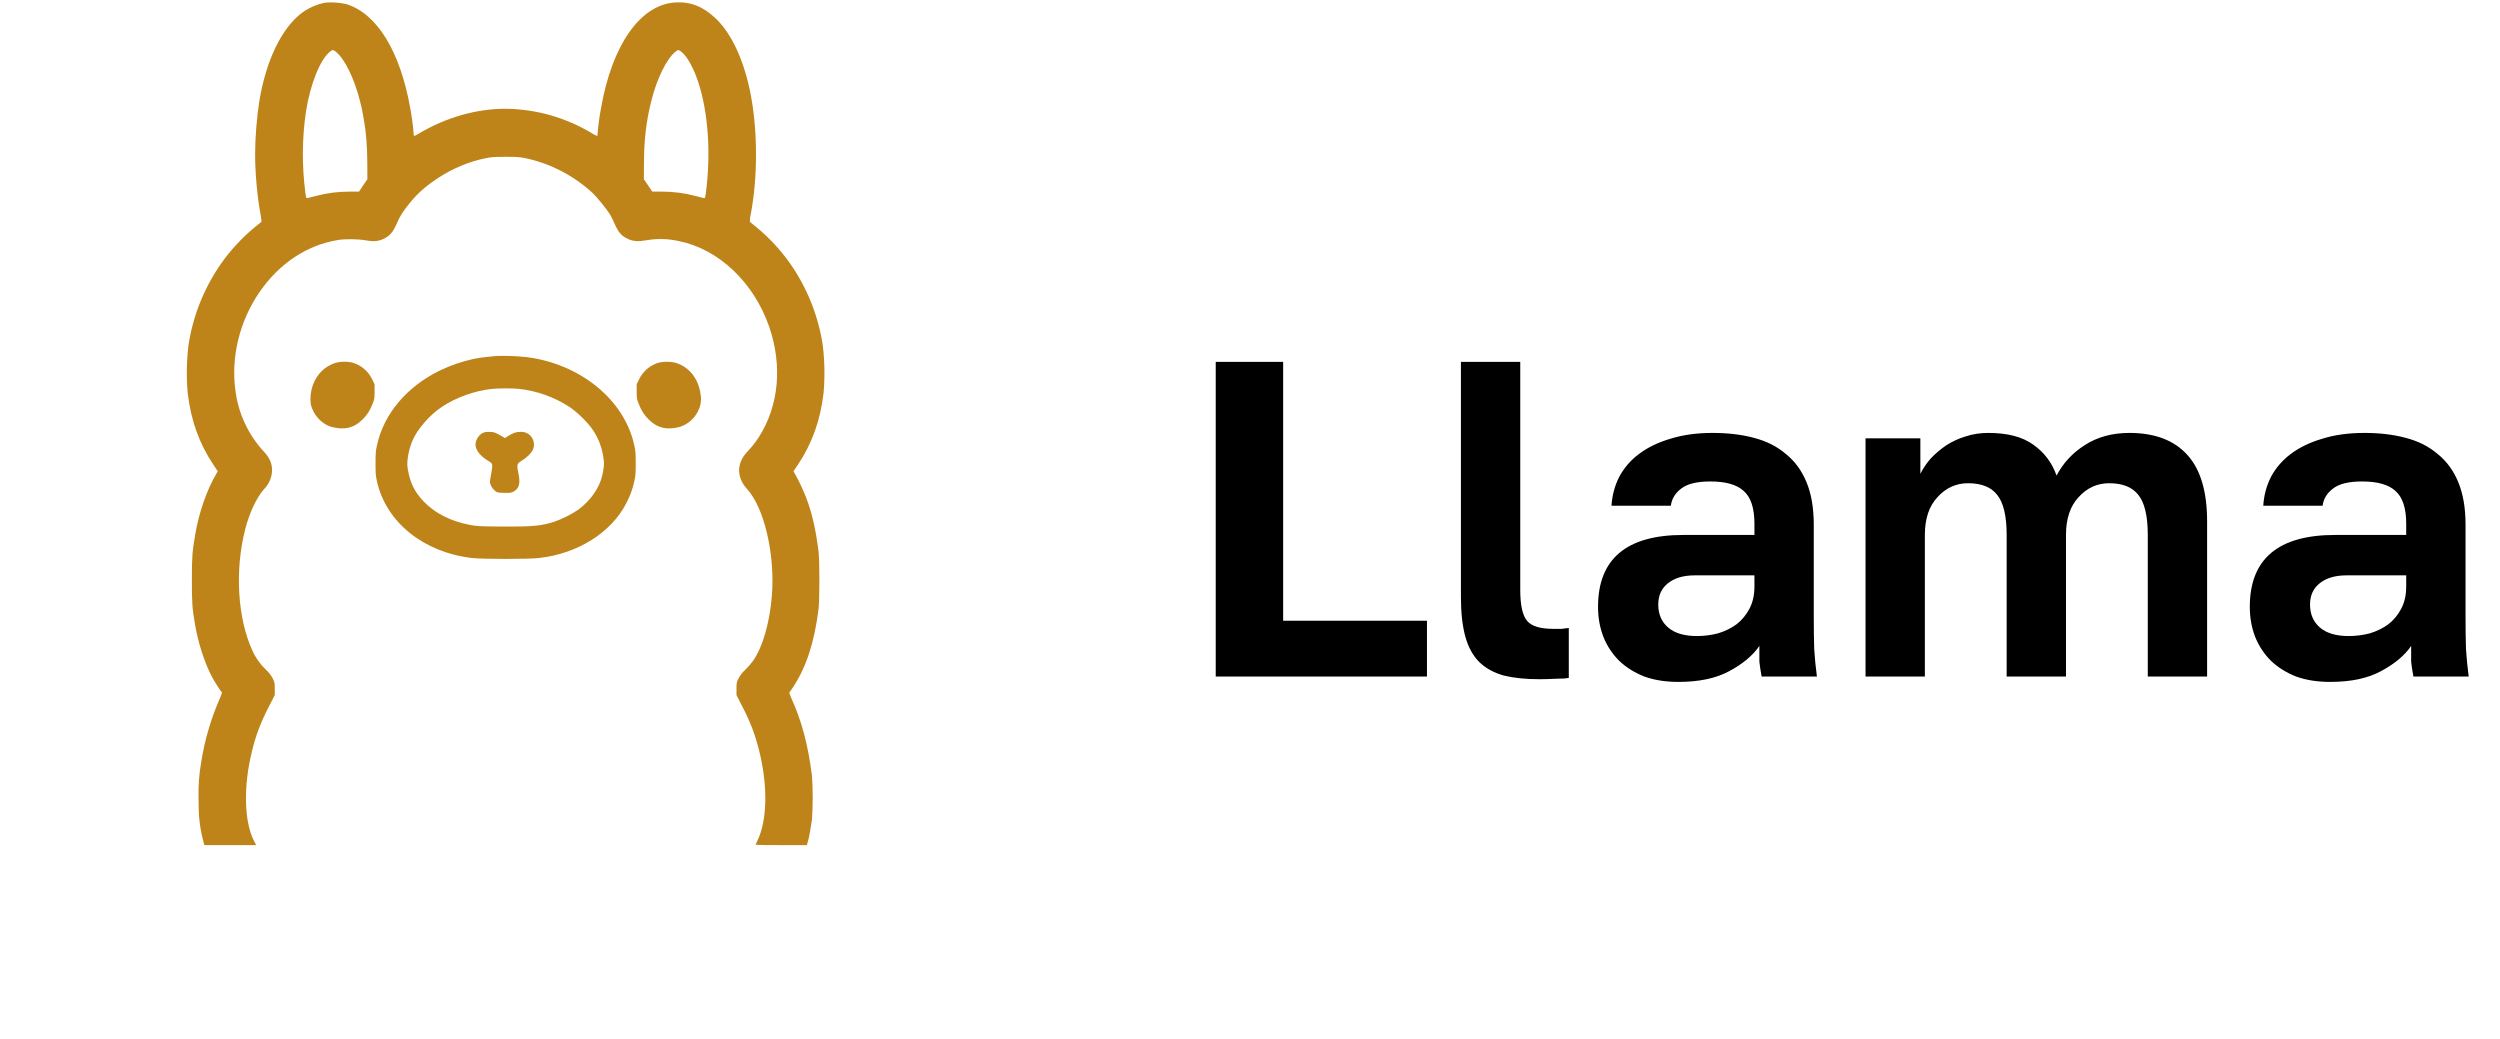
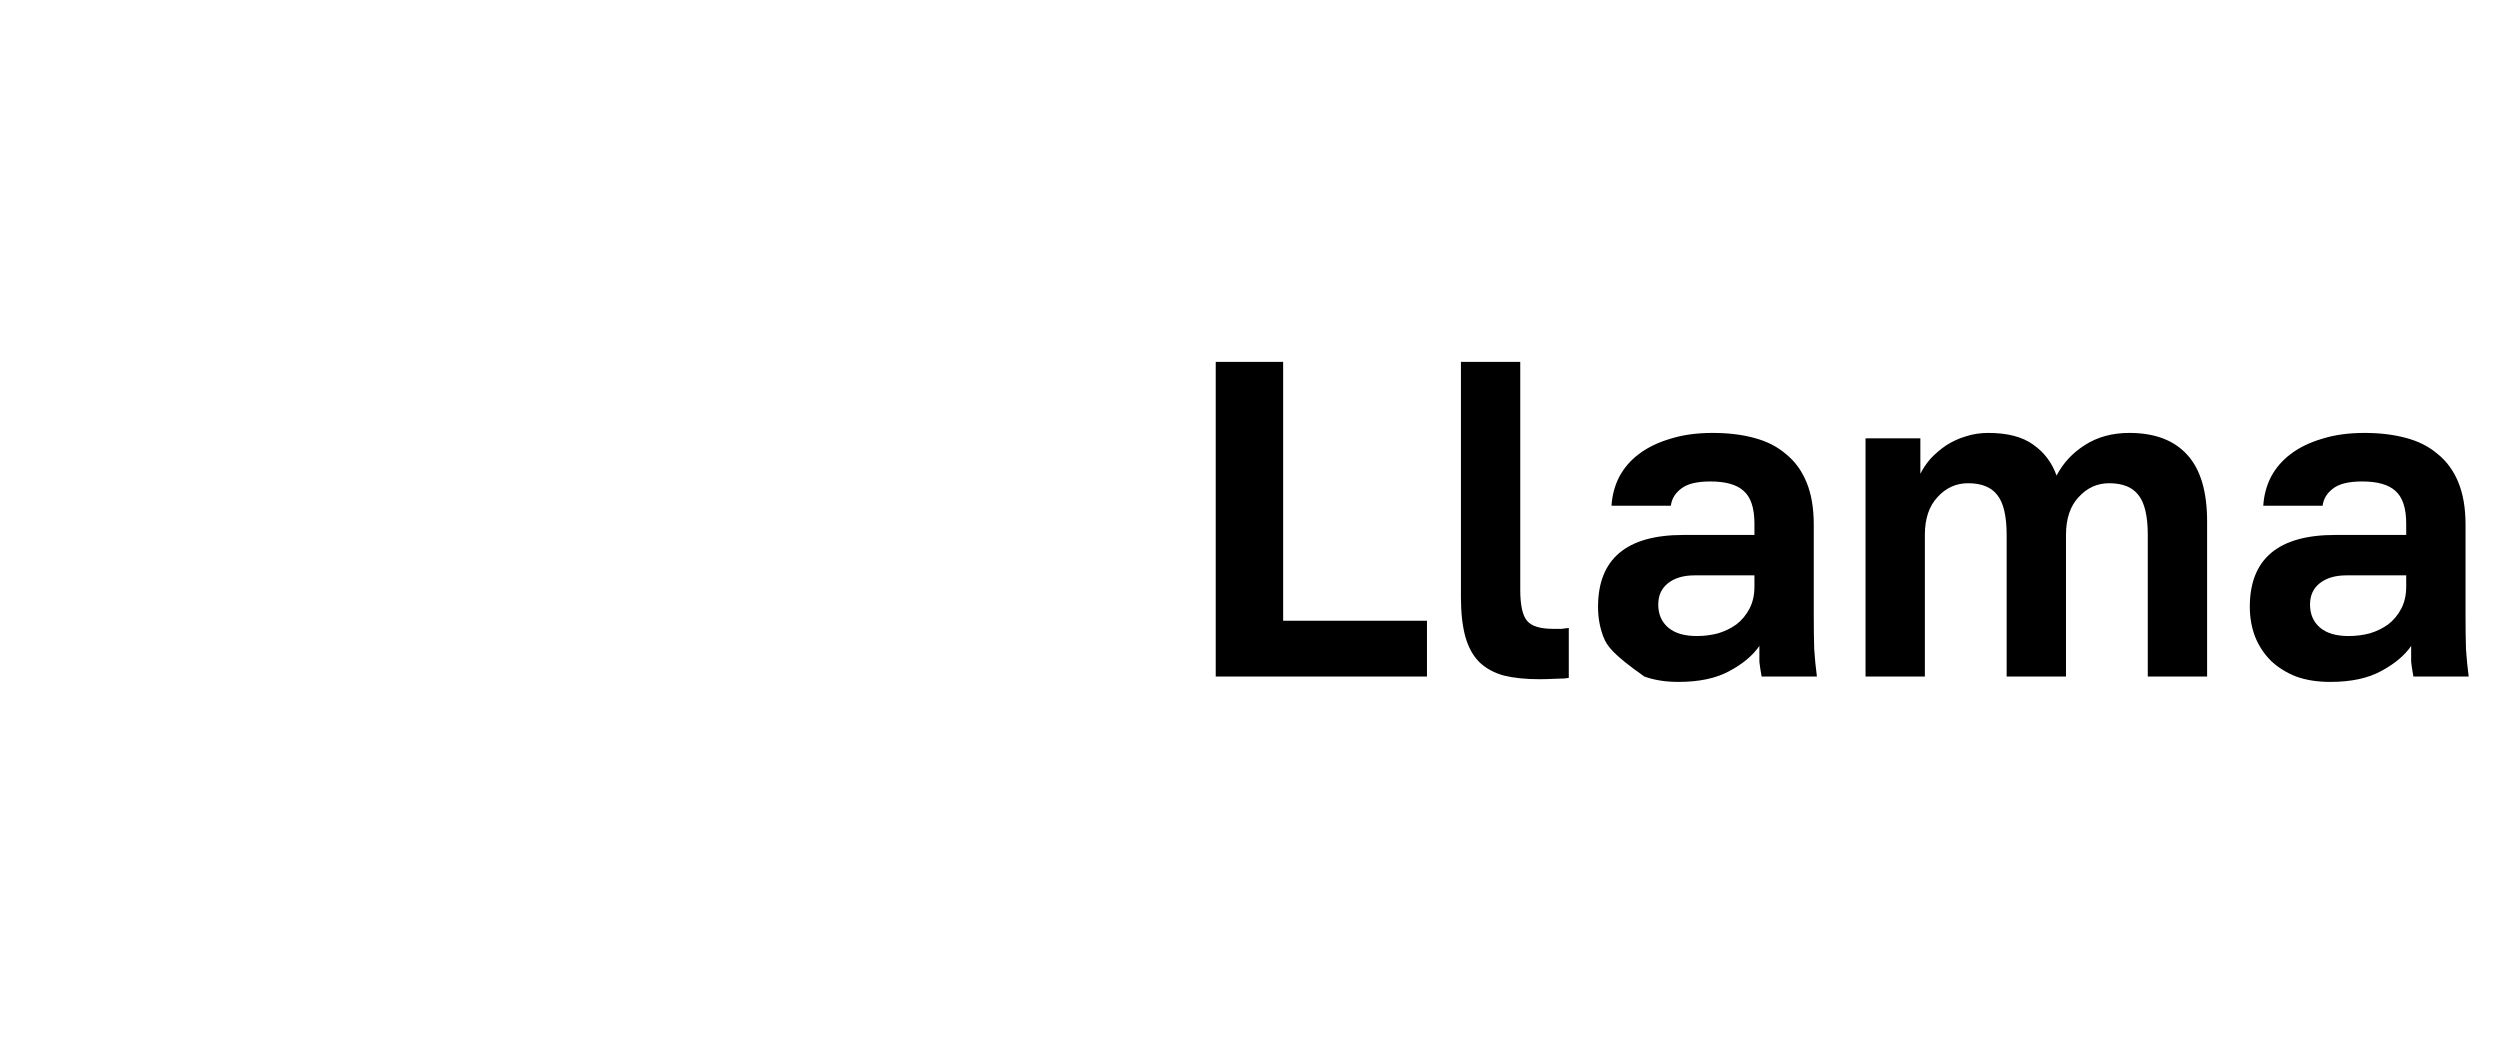
<svg xmlns="http://www.w3.org/2000/svg" width="89" height="37" viewBox="0 0 89 37" fill="none">
  <g clip-path="url(#clip0_1747_58894)">
-     <path d="M23.452 12.91C23.301 12.954 23.161 13.028 23.041 13.13C22.921 13.231 22.823 13.356 22.755 13.497L22.665 13.682L22.666 13.941C22.666 14.182 22.671 14.212 22.74 14.382C22.835 14.624 22.93 14.772 23.103 14.942C23.403 15.24 23.741 15.317 24.194 15.199C24.332 15.156 24.461 15.086 24.572 14.992C24.683 14.899 24.774 14.783 24.84 14.654C24.944 14.464 24.979 14.244 24.94 14.031C24.86 13.465 24.527 13.053 24.035 12.91C23.843 12.868 23.644 12.868 23.452 12.91ZM11.948 12.916C11.566 13.036 11.281 13.316 11.135 13.715C11.062 13.923 11.037 14.145 11.06 14.365C11.131 14.751 11.447 15.102 11.808 15.199C12.26 15.317 12.598 15.24 12.898 14.942C13.073 14.772 13.166 14.624 13.261 14.382C13.33 14.212 13.335 14.182 13.335 13.941L13.336 13.682L13.246 13.497C13.177 13.355 13.078 13.228 12.956 13.127C12.835 13.025 12.693 12.95 12.54 12.907C12.345 12.863 12.142 12.866 11.948 12.916ZM17.178 15.416C17.014 15.505 16.899 15.729 16.934 15.895C16.973 16.074 17.13 16.255 17.375 16.404C17.507 16.482 17.515 16.494 17.522 16.574C17.527 16.621 17.509 16.756 17.485 16.878C17.46 16.995 17.441 17.12 17.441 17.155C17.443 17.247 17.528 17.399 17.619 17.471C17.699 17.536 17.714 17.539 17.938 17.545C18.143 17.551 18.186 17.546 18.268 17.508C18.479 17.405 18.533 17.215 18.456 16.851C18.39 16.547 18.403 16.501 18.564 16.407C18.736 16.307 18.916 16.134 18.969 16.015C19.019 15.906 19.023 15.782 18.982 15.67C18.942 15.558 18.858 15.466 18.751 15.415C18.679 15.384 18.602 15.37 18.524 15.374C18.367 15.374 18.265 15.411 18.081 15.529L17.974 15.595L17.908 15.555C17.634 15.392 17.584 15.374 17.419 15.376C17.337 15.369 17.254 15.383 17.178 15.416ZM17.666 12.672C17.199 12.717 17.072 12.735 16.848 12.78C16.438 12.871 16.039 13.009 15.659 13.19C14.484 13.765 13.673 14.722 13.425 15.832C13.375 16.052 13.369 16.125 13.369 16.495C13.369 16.863 13.375 16.941 13.423 17.15C13.753 18.6 15.088 19.671 16.815 19.866C17.19 19.908 18.811 19.908 19.186 19.866C20.573 19.71 21.766 18.958 22.302 17.903C22.445 17.62 22.513 17.438 22.577 17.15C22.626 16.941 22.632 16.863 22.632 16.496C22.632 16.125 22.626 16.052 22.576 15.832C22.216 14.22 20.652 12.952 18.736 12.711C18.38 12.676 18.022 12.663 17.666 12.672ZM18.472 13.844C19.114 13.914 19.73 14.134 20.272 14.486C20.551 14.671 20.943 15.059 21.111 15.314C21.318 15.627 21.436 15.949 21.489 16.339C21.515 16.517 21.502 16.652 21.436 16.941C21.336 17.372 21.021 17.823 20.596 18.138C20.328 18.319 20.039 18.465 19.734 18.573C19.257 18.725 18.944 18.753 17.828 18.745C17.1 18.738 16.97 18.733 16.762 18.693C16.048 18.559 15.486 18.276 15.074 17.843C14.744 17.492 14.593 17.174 14.511 16.66C14.474 16.42 14.543 16.024 14.683 15.69C14.853 15.282 15.293 14.777 15.728 14.486C16.232 14.15 16.895 13.911 17.506 13.846C17.739 13.821 18.238 13.821 18.472 13.844ZM11.592 0.092C11.283 0.15 10.991 0.277 10.739 0.465C10.021 1.009 9.466 2.166 9.231 3.608C9.144 4.153 9.082 4.908 9.082 5.487C9.082 6.167 9.162 7.037 9.276 7.638C9.301 7.772 9.315 7.891 9.305 7.898L9.071 8.088C8.621 8.459 8.222 8.888 7.885 9.363C7.272 10.234 6.87 11.235 6.71 12.287C6.642 12.85 6.632 13.419 6.681 13.983C6.795 14.959 7.087 15.781 7.59 16.534L7.752 16.777L7.706 16.858C7.37 17.422 7.083 18.239 6.95 19.023C6.845 19.643 6.831 19.809 6.831 20.64C6.831 21.478 6.842 21.644 6.941 22.223C7.06 22.917 7.301 23.652 7.57 24.14C7.658 24.3 7.874 24.632 7.9 24.649C7.909 24.653 7.882 24.733 7.842 24.826C7.512 25.572 7.281 26.36 7.157 27.167C7.087 27.576 7.057 27.991 7.068 28.406C7.068 29.106 7.107 29.446 7.253 30.005L7.275 30.086H9.122L9.06 29.972C8.689 29.282 8.654 28.003 8.975 26.726C9.121 26.136 9.287 25.702 9.597 25.106L9.782 24.743V24.522C9.782 24.316 9.779 24.292 9.711 24.155C9.649 24.038 9.567 23.932 9.469 23.843C9.265 23.651 9.101 23.42 8.987 23.164C8.457 22.014 8.355 20.306 8.727 18.85C8.882 18.243 9.139 17.703 9.407 17.407C9.579 17.229 9.679 16.992 9.686 16.744C9.686 16.5 9.599 16.3 9.406 16.091C8.849 15.494 8.492 14.739 8.385 13.93C8.21 12.73 8.527 11.423 9.247 10.387C9.951 9.369 10.939 8.717 12.044 8.543C12.293 8.502 12.756 8.508 13.014 8.556C13.296 8.606 13.473 8.591 13.654 8.504C13.878 8.398 13.989 8.267 14.121 7.966C14.238 7.697 14.328 7.549 14.572 7.246C14.864 6.883 15.146 6.634 15.599 6.334C16.115 5.997 16.704 5.75 17.289 5.633C17.502 5.589 17.602 5.583 18 5.583C18.399 5.583 18.498 5.589 18.712 5.633C19.607 5.825 20.434 6.256 21.105 6.879C21.251 7.015 21.602 7.451 21.715 7.632C21.757 7.703 21.833 7.853 21.88 7.966C22.011 8.267 22.123 8.398 22.347 8.503C22.522 8.588 22.705 8.606 22.976 8.559C23.405 8.487 23.735 8.493 24.155 8.579C25.585 8.867 26.83 10.046 27.381 11.626C27.863 13.011 27.726 14.46 27.011 15.567C26.89 15.755 26.77 15.905 26.595 16.091C26.219 16.494 26.219 16.994 26.594 17.407C27.21 18.081 27.595 19.74 27.479 21.203C27.401 22.168 27.154 23.032 26.812 23.52C26.728 23.636 26.635 23.744 26.532 23.843C26.434 23.932 26.352 24.038 26.29 24.155C26.222 24.292 26.219 24.316 26.219 24.522V24.744L26.404 25.107C26.714 25.702 26.879 26.136 27.026 26.726C27.343 27.986 27.315 29.238 26.952 29.952C26.932 29.992 26.913 30.033 26.897 30.075C26.897 30.082 27.309 30.086 27.812 30.086H28.725L28.75 29.994L28.795 29.826C28.819 29.731 28.866 29.451 28.905 29.181C28.942 28.657 28.942 28.132 28.905 27.608C28.768 26.514 28.536 25.646 28.159 24.826C28.119 24.733 28.093 24.653 28.101 24.649C28.15 24.589 28.195 24.526 28.236 24.459C28.706 23.748 28.995 22.854 29.141 21.674C29.18 21.349 29.18 19.951 29.141 19.639C29.038 18.833 28.914 18.286 28.706 17.733C28.588 17.432 28.451 17.14 28.295 16.858L28.247 16.777L28.411 16.535C28.914 15.78 29.206 14.957 29.32 13.985C29.369 13.419 29.358 12.851 29.29 12.287C29.13 11.235 28.729 10.234 28.116 9.363C27.778 8.888 27.379 8.459 26.929 8.088L26.696 7.898C26.693 7.81 26.702 7.723 26.725 7.638C26.985 6.279 26.976 4.584 26.704 3.259C26.466 2.104 26.035 1.186 25.479 0.656C25.036 0.234 24.584 0.054 24.041 0.087C22.796 0.161 21.791 1.594 21.396 3.85C21.34 4.15 21.299 4.453 21.274 4.758C21.274 4.803 21.266 4.84 21.256 4.84C21.191 4.813 21.129 4.78 21.07 4.743C20.142 4.184 19.083 3.883 18 3.872C16.96 3.872 15.892 4.175 14.93 4.744C14.871 4.782 14.81 4.814 14.745 4.842C14.735 4.842 14.726 4.804 14.726 4.759C14.702 4.455 14.661 4.153 14.605 3.853C14.246 1.824 13.421 0.483 12.325 0.144C12.085 0.091 11.838 0.074 11.592 0.092ZM11.959 1.845C12.269 2.091 12.613 2.794 12.811 3.58C12.849 3.721 12.886 3.885 12.898 3.945C12.906 4.004 12.93 4.135 12.949 4.237C13.033 4.693 13.071 5.187 13.076 5.787L13.079 6.38L12.929 6.599L12.781 6.822H12.434C12.029 6.822 11.626 6.873 11.241 6.977L10.944 7.052C10.902 7.061 10.896 7.048 10.873 6.872C10.745 5.907 10.751 4.93 10.893 3.968C11.047 2.983 11.409 2.091 11.762 1.829C11.846 1.766 11.861 1.768 11.959 1.845ZM24.241 1.83C24.453 1.988 24.689 2.405 24.863 2.94C25.213 4.008 25.314 5.475 25.128 6.872C25.105 7.047 25.099 7.061 25.057 7.052L24.76 6.977C24.371 6.873 23.97 6.821 23.567 6.822H23.22L23.071 6.599L22.922 6.38L22.925 5.788C22.93 4.952 23.007 4.3 23.192 3.573C23.388 2.794 23.735 2.091 24.042 1.845C24.14 1.768 24.155 1.766 24.241 1.83Z" fill="#BE8419" />
-   </g>
-   <path d="M43.28 12.883H45.68V22.099H50.8V24.084H43.28V12.883ZM54.809 24.18C54.318 24.18 53.897 24.137 53.545 24.052C53.193 23.956 52.899 23.796 52.665 23.572C52.441 23.348 52.275 23.049 52.169 22.675C52.062 22.291 52.009 21.817 52.009 21.252V12.883H54.121V20.995C54.121 21.54 54.201 21.907 54.361 22.099C54.521 22.291 54.83 22.387 55.289 22.387C55.406 22.387 55.507 22.387 55.593 22.387C55.678 22.377 55.763 22.366 55.849 22.355V24.131C55.763 24.153 55.609 24.163 55.385 24.163C55.161 24.174 54.969 24.18 54.809 24.18ZM59.754 24.276C59.295 24.276 58.89 24.212 58.538 24.084C58.186 23.945 57.887 23.758 57.642 23.523C57.397 23.278 57.21 22.995 57.082 22.675C56.954 22.345 56.89 21.988 56.89 21.604C56.89 19.897 57.903 19.044 59.93 19.044H62.458V18.643C62.458 18.089 62.33 17.7 62.074 17.476C61.829 17.252 61.434 17.14 60.89 17.14C60.41 17.14 60.063 17.225 59.85 17.395C59.637 17.555 59.514 17.758 59.482 18.003H57.37C57.391 17.641 57.482 17.299 57.642 16.98C57.813 16.66 58.047 16.387 58.346 16.163C58.655 15.929 59.029 15.748 59.466 15.62C59.903 15.481 60.405 15.412 60.97 15.412C61.514 15.412 62.005 15.47 62.442 15.588C62.89 15.705 63.269 15.897 63.578 16.163C63.898 16.419 64.143 16.756 64.314 17.172C64.485 17.587 64.57 18.089 64.57 18.675V21.924C64.57 22.372 64.575 22.766 64.586 23.108C64.607 23.438 64.639 23.764 64.682 24.084H62.714C62.671 23.849 62.645 23.673 62.634 23.555C62.634 23.427 62.634 23.241 62.634 22.995C62.399 23.337 62.042 23.636 61.562 23.892C61.093 24.148 60.49 24.276 59.754 24.276ZM60.41 22.643C60.666 22.643 60.917 22.611 61.162 22.547C61.407 22.473 61.626 22.366 61.818 22.227C62.01 22.078 62.165 21.892 62.282 21.668C62.399 21.444 62.458 21.182 62.458 20.884V20.483H60.33C59.925 20.483 59.605 20.579 59.37 20.771C59.146 20.953 59.034 21.203 59.034 21.523C59.034 21.865 59.151 22.137 59.386 22.34C59.621 22.542 59.962 22.643 60.41 22.643ZM66.413 15.604H68.365V16.867C68.461 16.675 68.584 16.494 68.733 16.323C68.893 16.153 69.075 15.998 69.277 15.86C69.49 15.721 69.72 15.614 69.965 15.54C70.221 15.454 70.493 15.412 70.781 15.412C71.464 15.412 71.997 15.55 72.381 15.828C72.776 16.105 73.053 16.473 73.213 16.931C73.448 16.483 73.784 16.121 74.221 15.844C74.669 15.556 75.197 15.412 75.805 15.412C76.712 15.412 77.4 15.673 77.869 16.195C78.338 16.707 78.573 17.497 78.573 18.564V24.084H76.461V19.044C76.461 18.372 76.349 17.897 76.125 17.619C75.912 17.342 75.565 17.203 75.085 17.203C74.659 17.203 74.296 17.369 73.997 17.7C73.698 18.02 73.549 18.468 73.549 19.044V24.084H71.437V19.044C71.437 18.372 71.325 17.897 71.101 17.619C70.888 17.342 70.541 17.203 70.061 17.203C69.635 17.203 69.272 17.369 68.973 17.7C68.674 18.02 68.525 18.468 68.525 19.044V24.084H66.413V15.604ZM82.957 24.276C82.499 24.276 82.093 24.212 81.741 24.084C81.389 23.945 81.091 23.758 80.845 23.523C80.6 23.278 80.413 22.995 80.285 22.675C80.157 22.345 80.093 21.988 80.093 21.604C80.093 19.897 81.106 19.044 83.133 19.044H85.661V18.643C85.661 18.089 85.533 17.7 85.277 17.476C85.032 17.252 84.637 17.14 84.093 17.14C83.613 17.14 83.266 17.225 83.053 17.395C82.84 17.555 82.717 17.758 82.685 18.003H80.573C80.594 17.641 80.685 17.299 80.845 16.98C81.016 16.66 81.251 16.387 81.549 16.163C81.859 15.929 82.232 15.748 82.669 15.62C83.106 15.481 83.608 15.412 84.173 15.412C84.717 15.412 85.208 15.47 85.645 15.588C86.093 15.705 86.472 15.897 86.781 16.163C87.101 16.419 87.347 16.756 87.517 17.172C87.688 17.587 87.773 18.089 87.773 18.675V21.924C87.773 22.372 87.778 22.766 87.789 23.108C87.811 23.438 87.843 23.764 87.885 24.084H85.917C85.874 23.849 85.848 23.673 85.837 23.555C85.837 23.427 85.837 23.241 85.837 22.995C85.603 23.337 85.245 23.636 84.765 23.892C84.296 24.148 83.693 24.276 82.957 24.276ZM83.613 22.643C83.869 22.643 84.12 22.611 84.365 22.547C84.611 22.473 84.829 22.366 85.021 22.227C85.213 22.078 85.368 21.892 85.485 21.668C85.603 21.444 85.661 21.182 85.661 20.884V20.483H83.533C83.128 20.483 82.808 20.579 82.573 20.771C82.349 20.953 82.237 21.203 82.237 21.523C82.237 21.865 82.355 22.137 82.589 22.34C82.824 22.542 83.165 22.643 83.613 22.643Z" fill="black" />
+     </g>
+   <path d="M43.28 12.883H45.68V22.099H50.8V24.084H43.28V12.883ZM54.809 24.18C54.318 24.18 53.897 24.137 53.545 24.052C53.193 23.956 52.899 23.796 52.665 23.572C52.441 23.348 52.275 23.049 52.169 22.675C52.062 22.291 52.009 21.817 52.009 21.252V12.883H54.121V20.995C54.121 21.54 54.201 21.907 54.361 22.099C54.521 22.291 54.83 22.387 55.289 22.387C55.406 22.387 55.507 22.387 55.593 22.387C55.678 22.377 55.763 22.366 55.849 22.355V24.131C55.763 24.153 55.609 24.163 55.385 24.163C55.161 24.174 54.969 24.18 54.809 24.18ZM59.754 24.276C59.295 24.276 58.89 24.212 58.538 24.084C57.397 23.278 57.21 22.995 57.082 22.675C56.954 22.345 56.89 21.988 56.89 21.604C56.89 19.897 57.903 19.044 59.93 19.044H62.458V18.643C62.458 18.089 62.33 17.7 62.074 17.476C61.829 17.252 61.434 17.14 60.89 17.14C60.41 17.14 60.063 17.225 59.85 17.395C59.637 17.555 59.514 17.758 59.482 18.003H57.37C57.391 17.641 57.482 17.299 57.642 16.98C57.813 16.66 58.047 16.387 58.346 16.163C58.655 15.929 59.029 15.748 59.466 15.62C59.903 15.481 60.405 15.412 60.97 15.412C61.514 15.412 62.005 15.47 62.442 15.588C62.89 15.705 63.269 15.897 63.578 16.163C63.898 16.419 64.143 16.756 64.314 17.172C64.485 17.587 64.57 18.089 64.57 18.675V21.924C64.57 22.372 64.575 22.766 64.586 23.108C64.607 23.438 64.639 23.764 64.682 24.084H62.714C62.671 23.849 62.645 23.673 62.634 23.555C62.634 23.427 62.634 23.241 62.634 22.995C62.399 23.337 62.042 23.636 61.562 23.892C61.093 24.148 60.49 24.276 59.754 24.276ZM60.41 22.643C60.666 22.643 60.917 22.611 61.162 22.547C61.407 22.473 61.626 22.366 61.818 22.227C62.01 22.078 62.165 21.892 62.282 21.668C62.399 21.444 62.458 21.182 62.458 20.884V20.483H60.33C59.925 20.483 59.605 20.579 59.37 20.771C59.146 20.953 59.034 21.203 59.034 21.523C59.034 21.865 59.151 22.137 59.386 22.34C59.621 22.542 59.962 22.643 60.41 22.643ZM66.413 15.604H68.365V16.867C68.461 16.675 68.584 16.494 68.733 16.323C68.893 16.153 69.075 15.998 69.277 15.86C69.49 15.721 69.72 15.614 69.965 15.54C70.221 15.454 70.493 15.412 70.781 15.412C71.464 15.412 71.997 15.55 72.381 15.828C72.776 16.105 73.053 16.473 73.213 16.931C73.448 16.483 73.784 16.121 74.221 15.844C74.669 15.556 75.197 15.412 75.805 15.412C76.712 15.412 77.4 15.673 77.869 16.195C78.338 16.707 78.573 17.497 78.573 18.564V24.084H76.461V19.044C76.461 18.372 76.349 17.897 76.125 17.619C75.912 17.342 75.565 17.203 75.085 17.203C74.659 17.203 74.296 17.369 73.997 17.7C73.698 18.02 73.549 18.468 73.549 19.044V24.084H71.437V19.044C71.437 18.372 71.325 17.897 71.101 17.619C70.888 17.342 70.541 17.203 70.061 17.203C69.635 17.203 69.272 17.369 68.973 17.7C68.674 18.02 68.525 18.468 68.525 19.044V24.084H66.413V15.604ZM82.957 24.276C82.499 24.276 82.093 24.212 81.741 24.084C81.389 23.945 81.091 23.758 80.845 23.523C80.6 23.278 80.413 22.995 80.285 22.675C80.157 22.345 80.093 21.988 80.093 21.604C80.093 19.897 81.106 19.044 83.133 19.044H85.661V18.643C85.661 18.089 85.533 17.7 85.277 17.476C85.032 17.252 84.637 17.14 84.093 17.14C83.613 17.14 83.266 17.225 83.053 17.395C82.84 17.555 82.717 17.758 82.685 18.003H80.573C80.594 17.641 80.685 17.299 80.845 16.98C81.016 16.66 81.251 16.387 81.549 16.163C81.859 15.929 82.232 15.748 82.669 15.62C83.106 15.481 83.608 15.412 84.173 15.412C84.717 15.412 85.208 15.47 85.645 15.588C86.093 15.705 86.472 15.897 86.781 16.163C87.101 16.419 87.347 16.756 87.517 17.172C87.688 17.587 87.773 18.089 87.773 18.675V21.924C87.773 22.372 87.778 22.766 87.789 23.108C87.811 23.438 87.843 23.764 87.885 24.084H85.917C85.874 23.849 85.848 23.673 85.837 23.555C85.837 23.427 85.837 23.241 85.837 22.995C85.603 23.337 85.245 23.636 84.765 23.892C84.296 24.148 83.693 24.276 82.957 24.276ZM83.613 22.643C83.869 22.643 84.12 22.611 84.365 22.547C84.611 22.473 84.829 22.366 85.021 22.227C85.213 22.078 85.368 21.892 85.485 21.668C85.603 21.444 85.661 21.182 85.661 20.884V20.483H83.533C83.128 20.483 82.808 20.579 82.573 20.771C82.349 20.953 82.237 21.203 82.237 21.523C82.237 21.865 82.355 22.137 82.589 22.34C82.824 22.542 83.165 22.643 83.613 22.643Z" fill="black" />
  <defs>
    <clipPath id="clip0_1747_58894">
      <rect width="36" height="36" fill="white" transform="translate(0 0.083)" />
    </clipPath>
  </defs>
</svg>